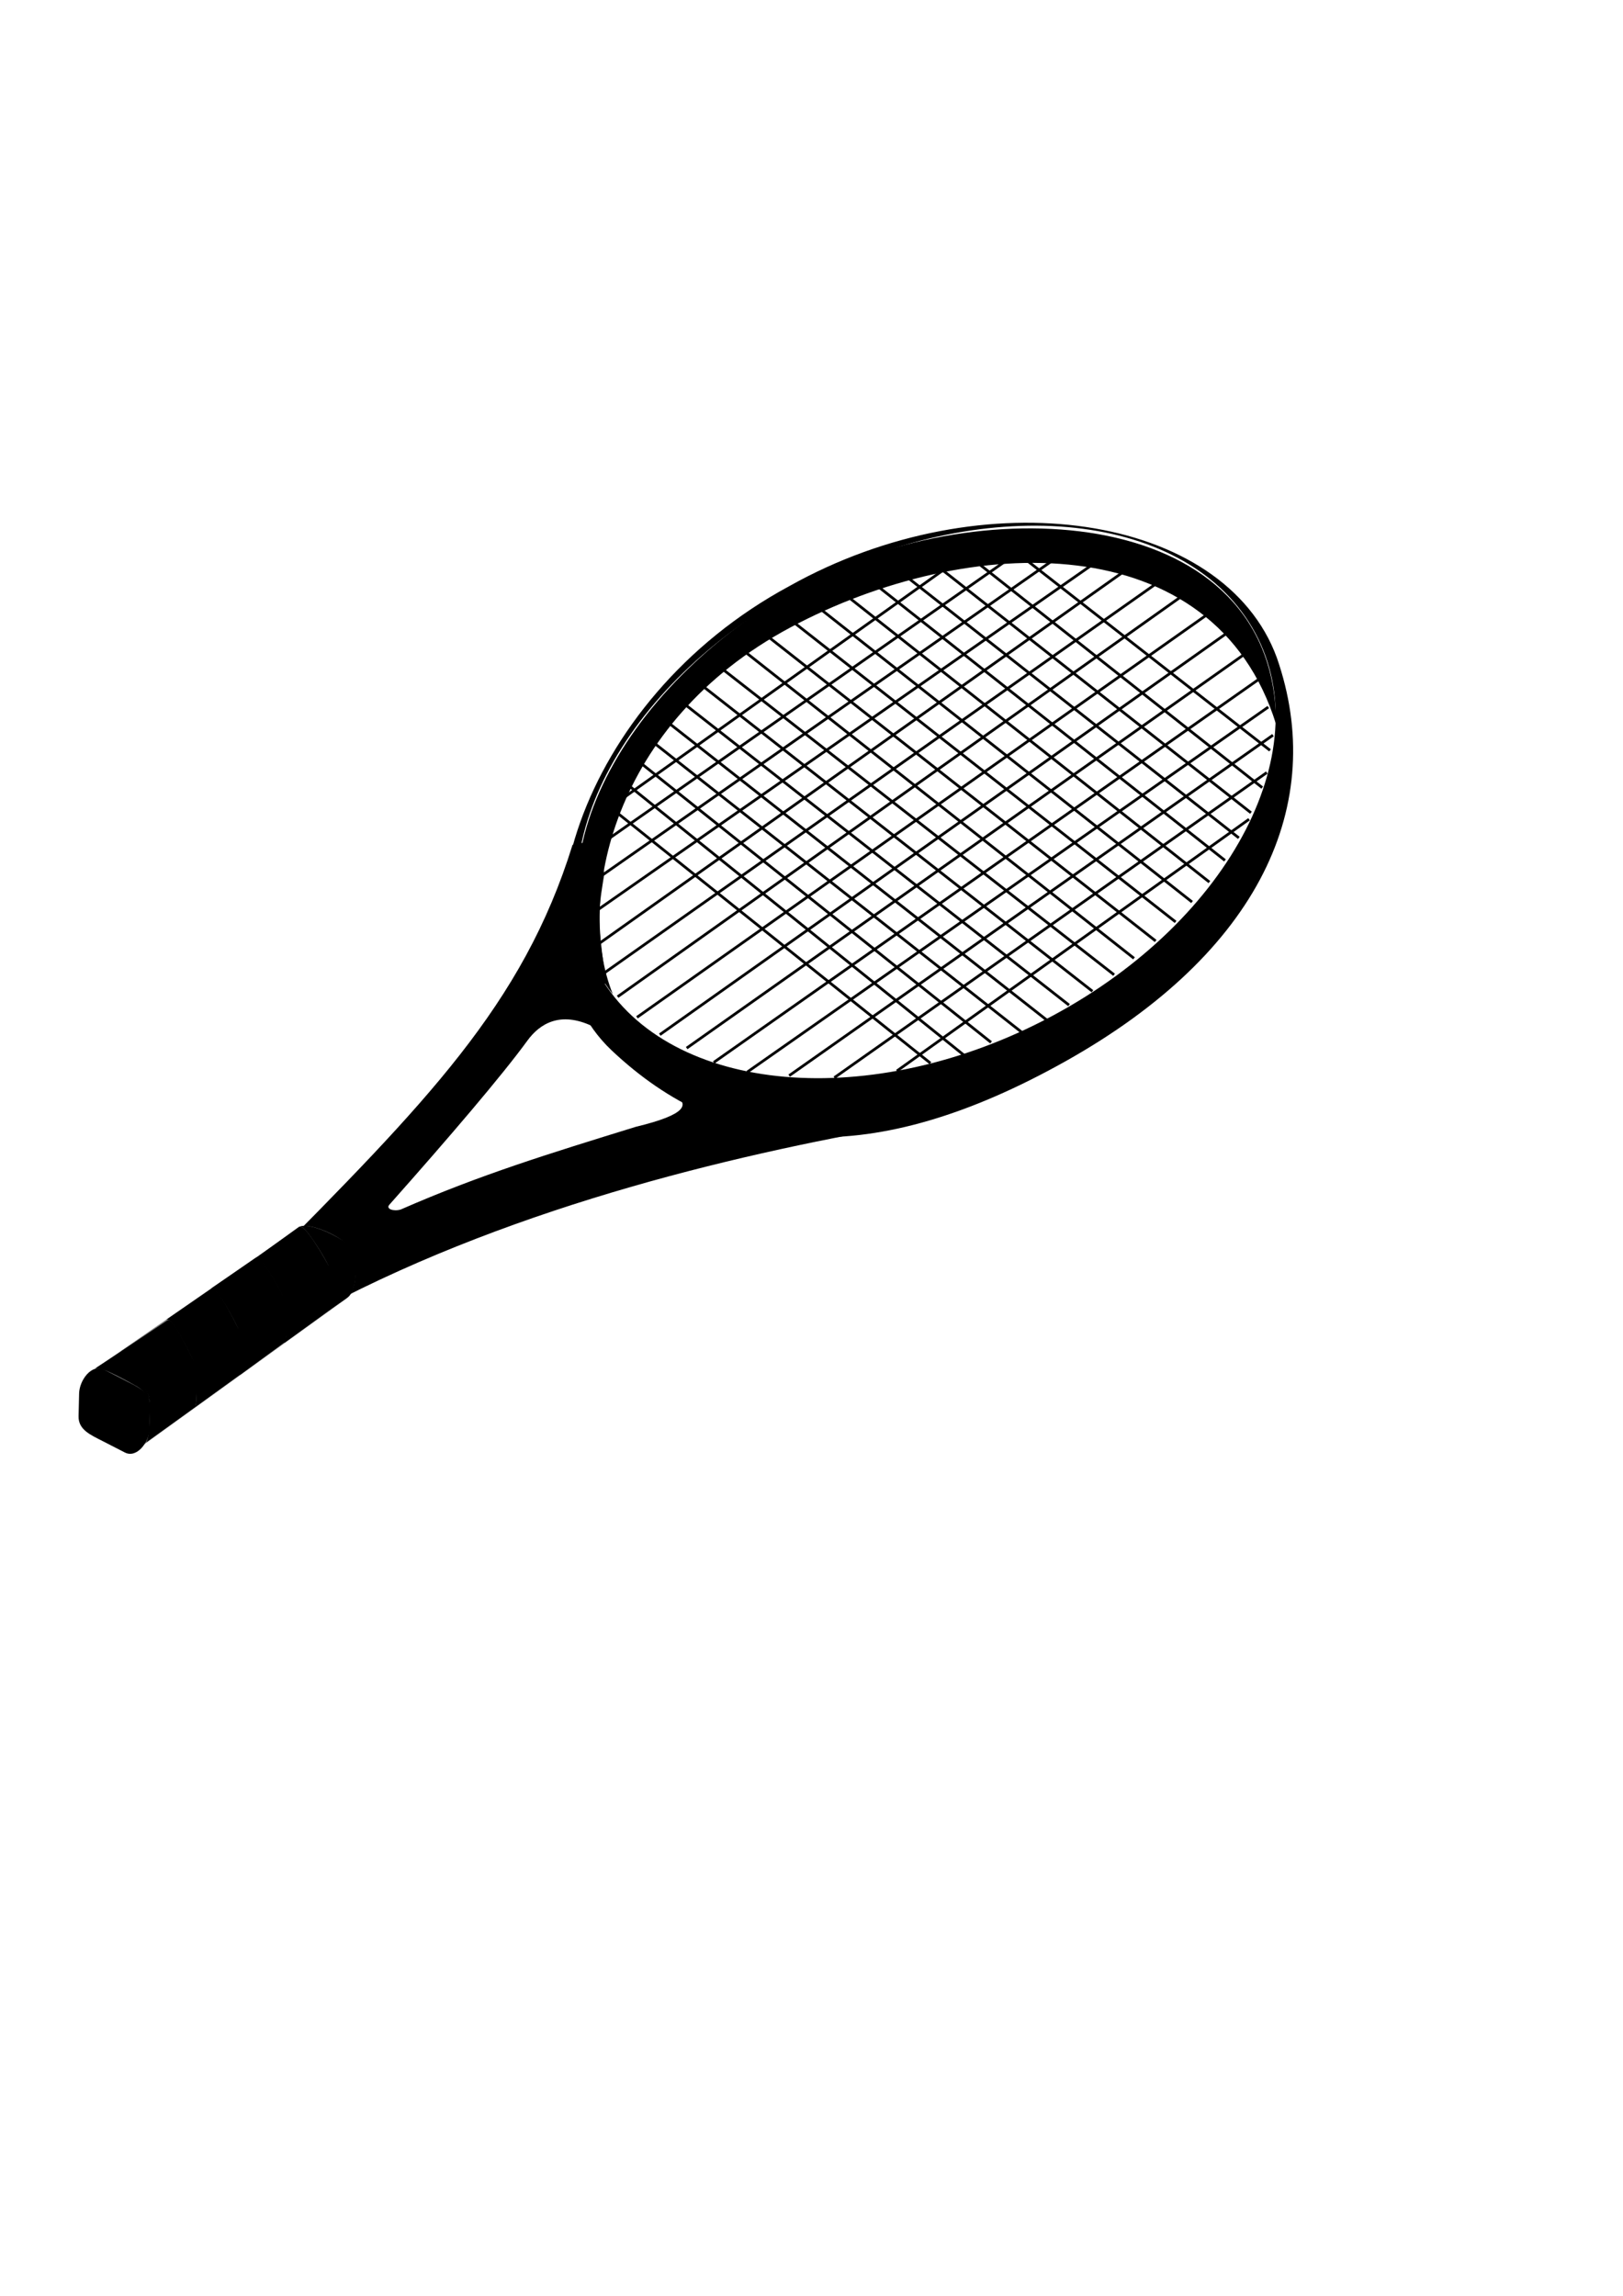
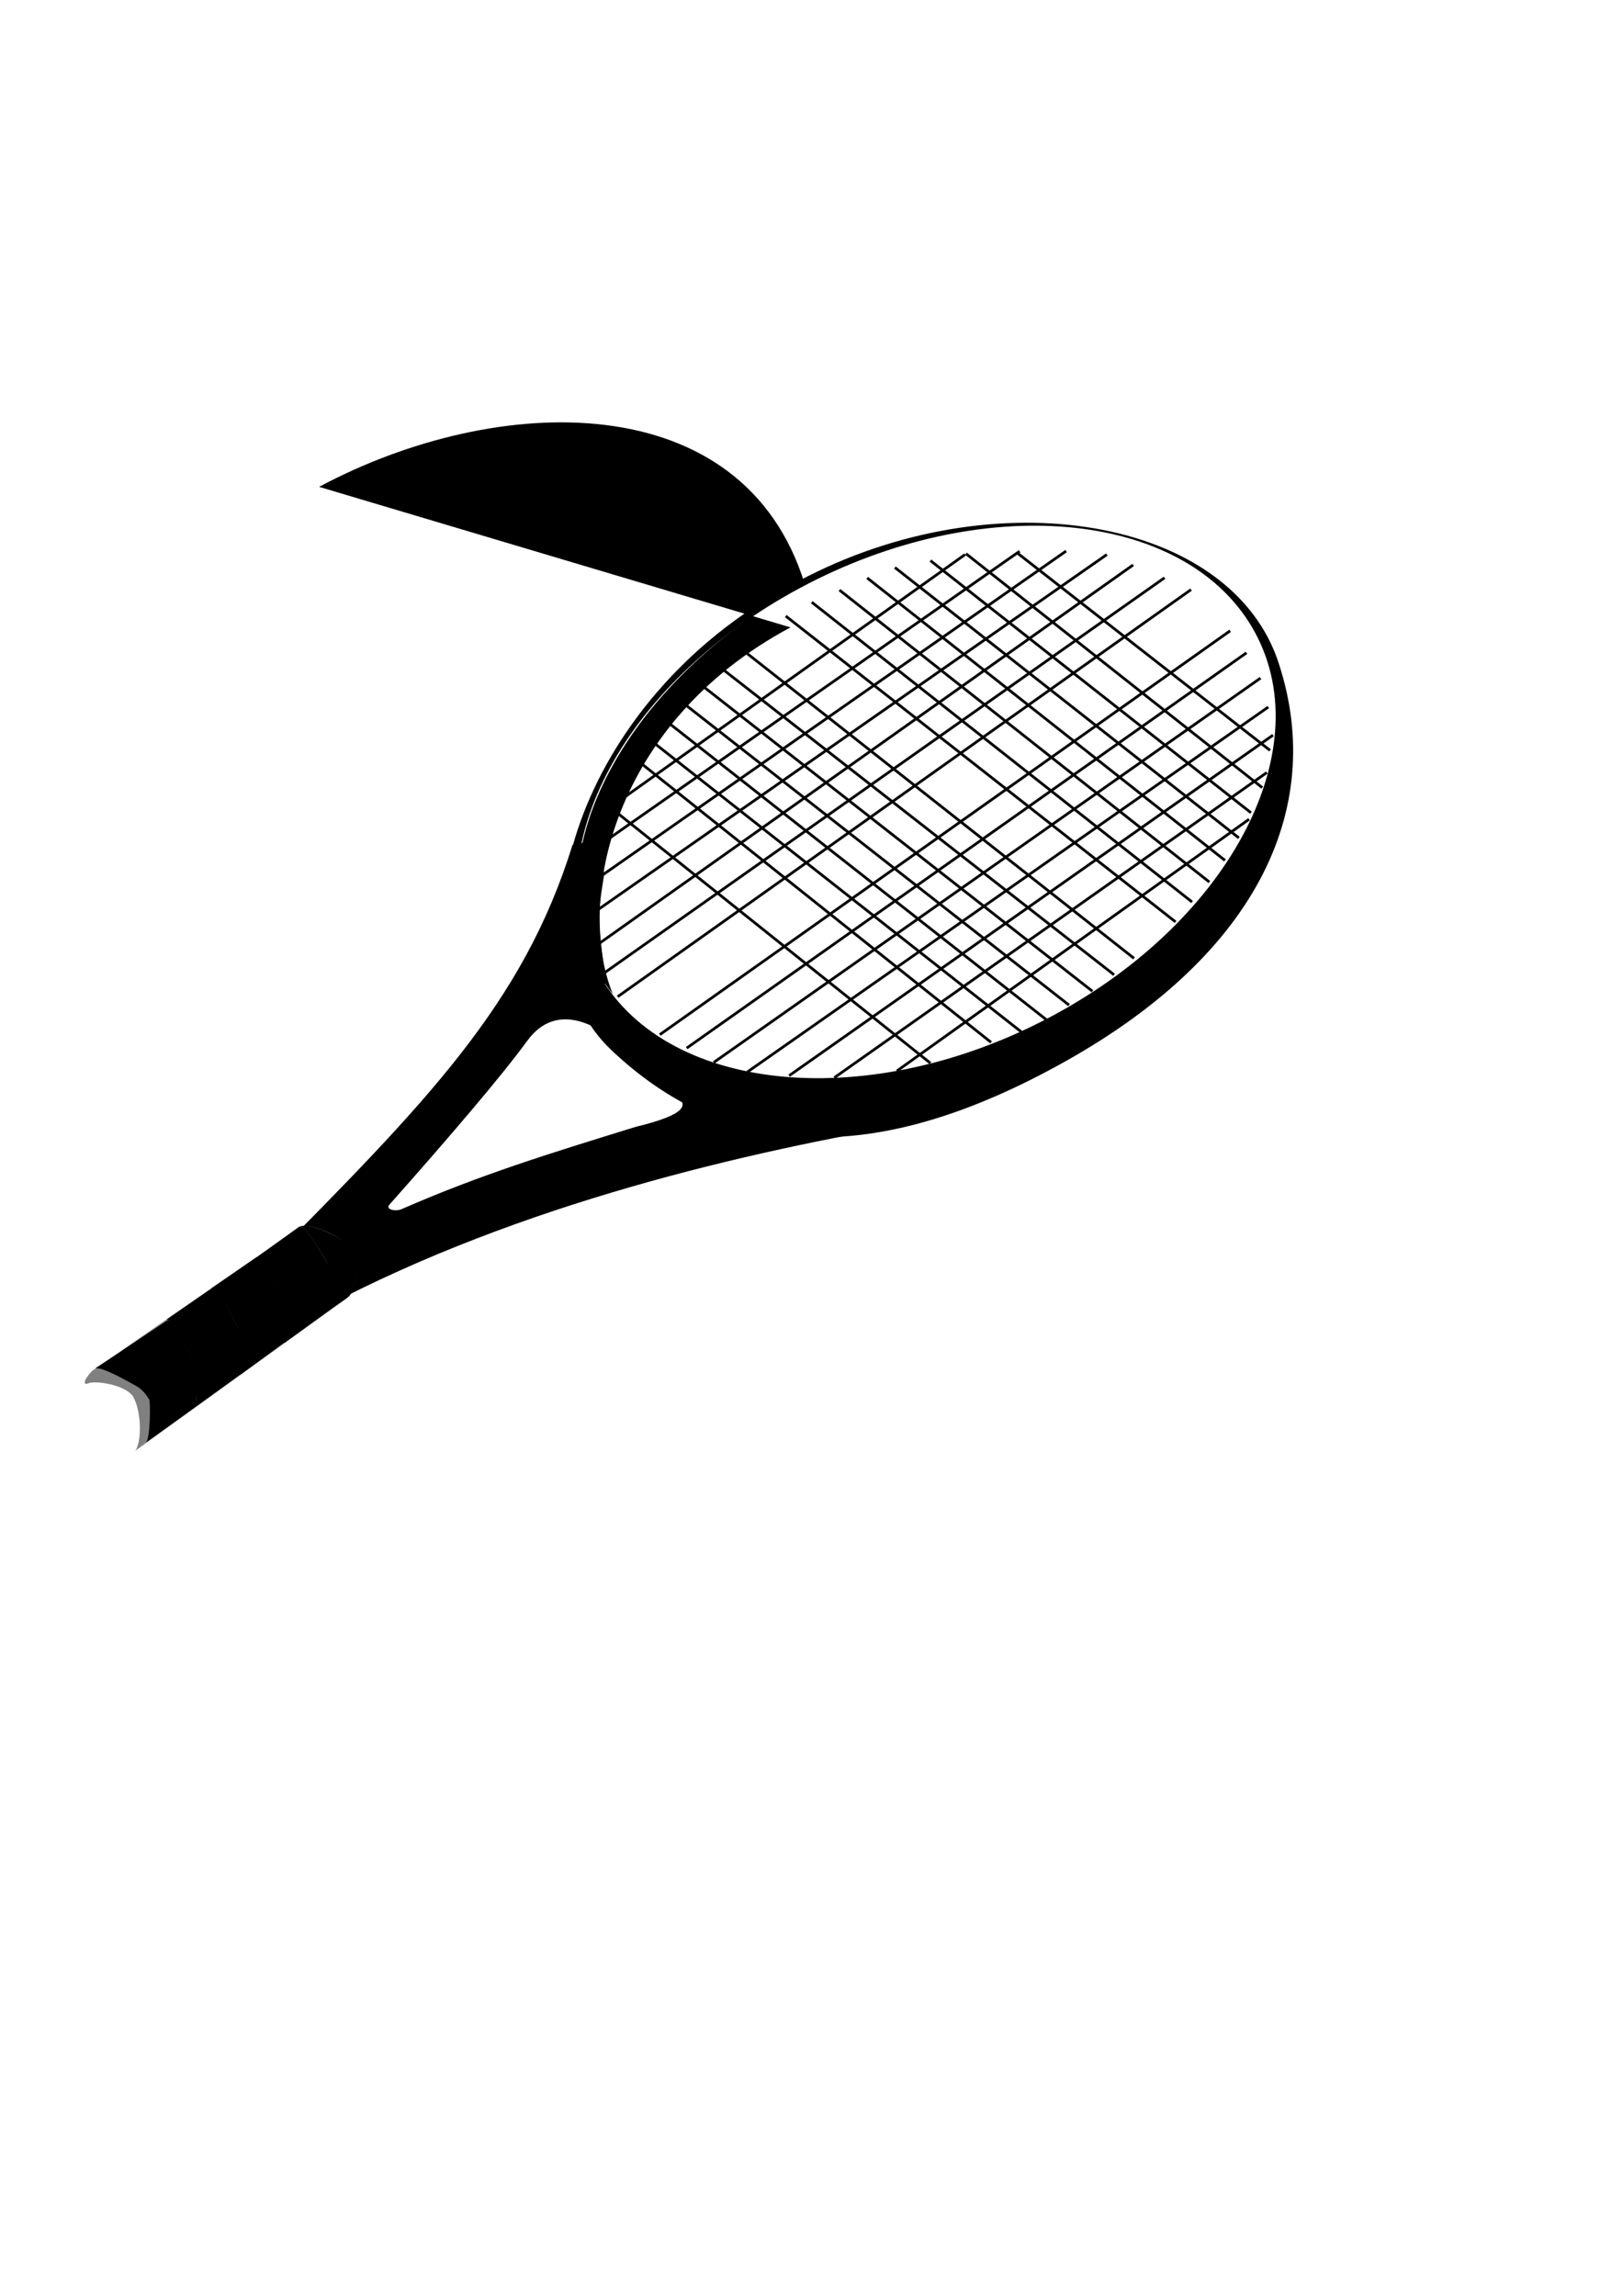
<svg xmlns="http://www.w3.org/2000/svg" xmlns:xlink="http://www.w3.org/1999/xlink" width="793.701" height="1122.52">
  <defs>
    <linearGradient id="linearGradient660">
      <stop id="stop661" offset="0" stop-color="#5a3a00" />
      <stop id="stop662" offset="1" stop-color="#b55700" />
    </linearGradient>
    <linearGradient id="linearGradient618">
      <stop id="stop619" offset="0" stop-color="#002fff" />
      <stop id="stop620" offset="1" stop-color="#00d2ff" />
    </linearGradient>
    <linearGradient id="linearGradient610">
      <stop id="stop611" offset="0" stop-color="#666767" />
      <stop id="stop612" offset="1" stop-color="#f3f2f2" />
    </linearGradient>
    <linearGradient id="linearGradient613" x1="-0.448" x2="1.123" xlink:href="#linearGradient610" y1="0.039" y2="0.555" />
    <linearGradient id="linearGradient617" x1="0" x2="1" xlink:href="#linearGradient618" y1="0" y2="0" />
    <radialGradient cx="0.148" cy="0.441" fx="0.148" fy="0.441" id="radialGradient621" r="1.219" xlink:href="#linearGradient618" />
    <linearGradient id="linearGradient659" x1="0" x2="1" xlink:href="#linearGradient660" y1="-0" y2="-0" />
  </defs>
  <g>
    <title>Layer 1</title>
-     <path d="m386.585,306.754c-87.257,46.593 -105.344,133.94 -86.883,179.344c-45.015,-56.491 0.694,-149.921 93.797,-200.69c87.256,-46.593 230.625,-38.726 230.539,68.713c-30.154,-97.187 -150.196,-93.959 -237.453,-47.367z" id="path609" fill-rule="evenodd" fill="#000000" />
+     <path d="m386.585,306.754c-87.257,46.593 -105.344,133.94 -86.883,179.344c-45.015,-56.491 0.694,-149.921 93.797,-200.69c-30.154,-97.187 -150.196,-93.959 -237.453,-47.367z" id="path609" fill-rule="evenodd" fill="#000000" />
    <path d="m612.327,306.75c33.997,57.815 -9.806,142.897 -97.837,190.036c-88.031,47.139 -186.953,38.484 -220.95,-19.331c-33.997,-57.815 9.806,-142.897 97.837,-190.035c88.031,-47.139 186.953,-38.484 220.95,19.331zm12.081,14.801c24.899,71.329 -8.184,143.958 -103.189,197.268c-95.005,53.31 -166.303,47.493 -222.16,-5.299c-53.349,-50.469 -16.418,-171.221 86.856,-226.893c95.005,-53.31 212.732,-35.533 238.493,34.924z" id="path1074" fill-rule="evenodd" fill="#000000" />
    <path d="m279.993,413.079c-24.369,78.491 -71.812,126.126 -152.342,207.452c18.631,-25.688 41.987,6.501 31.089,18.61c95.884,-50.616 206.635,-76.082 289.729,-90.141c-8.074,-11.354 -8.632,-21.038 1.668,-27.381c-26.265,6.838 -75.873,10.021 -109.424,-4.597c-6.753,2.296 -10.536,11.208 -9.869,18.705c5.46,4.265 5.711,9.038 -19.919,15.221c-42.248,13.064 -76.122,23.413 -114.985,40.448c-3.53,1.021 -7.41,-0.315 -5.516,-2.372c29.366,-33.06 55.153,-63.257 67.468,-80.188c6.158,-8.466 16.198,-14.46 31.709,-7.124c-5.861,-7.861 -6.55,-17.076 7.034,-21.047c-5.509,-32.323 -3.186,-39.83 -1.315,-52.24c0.656,-13.16 -6.214,-18.572 -15.327,-15.344z" id="path1070" fill-rule="evenodd" fill="#000000" />
    <path d="m171.946,611.192c-4.03,-7.134 -22.086,-13.906 -25.257,-11.232l-101.112,69.97c-2.611,1.972 -6.938,8.627 -1.576,6.154c5.182,-0.87 17.758,1.583 21.052,6.711c4.171,7.153 4.391,22.189 1.07,26.572l102.916,-74.173c0.704,-0.701 2.102,-1.567 2.315,-2.692c4.046,-5.726 2.281,-18.745 0.593,-21.31z" id="path614" fill-rule="evenodd" fill="#808080" />
-     <path d="m50.784,669.661c-5.848,-2.998 -11.937,5.056 -12.094,11.626l-0.268,11.158c-0.158,6.57 5.778,9.096 11.626,12.094l11.012,5.647c5.848,2.999 11.937,-5.056 12.094,-11.626l0.268,-11.158c0.158,-6.57 -5.778,-9.096 -11.626,-12.094l-11.012,-5.646l-0,0z" id="path616" fill-rule="evenodd" fill="#000000" />
    <path d="m291.972,429.714l229.374,-160.27" id="path622" stroke-width="1pt" stroke="black" fill-rule="evenodd" fill="none" />
    <path d="m289.576,446.763l251.712,-175.624" id="path623" stroke-width="1pt" stroke="black" fill-rule="evenodd" fill="none" />
    <path d="m291.87,462.118l262.274,-185.895" id="path624" stroke-width="1pt" stroke="black" fill-rule="evenodd" fill="none" />
    <path d="m295.259,475.88l274.239,-193.376" id="path625" stroke-width="1pt" stroke="black" fill-rule="evenodd" fill="none" />
    <path d="m302.037,487.342l280.418,-199.058" id="path626" stroke-width="1pt" stroke="black" fill-rule="evenodd" fill="none" />
-     <path d="m311.503,497.414l282.712,-199.658" id="path627" stroke-width="1pt" stroke="black" fill-rule="evenodd" fill="none" />
    <path d="m322.664,505.888l278.929,-197.467" id="path628" stroke-width="1pt" stroke="black" fill-rule="evenodd" fill="none" />
    <path d="m335.809,512.46l273.76,-193.273" id="path629" stroke-width="1pt" stroke="black" fill-rule="evenodd" fill="none" />
    <path d="m349.058,519.445l267.393,-187.898" id="path630" stroke-width="1pt" stroke="black" fill-rule="evenodd" fill="none" />
    <path d="m365.49,524.135l254.743,-178.432" id="path631" stroke-width="1pt" stroke="black" fill-rule="evenodd" fill="none" />
    <path d="m385.929,525.932l236.599,-166.485" id="path632" stroke-width="1pt" stroke="black" fill-rule="evenodd" fill="none" />
    <path d="m294.266,412.477l204.348,-142.93" id="path633" stroke-width="1pt" stroke="black" fill-rule="evenodd" fill="none" />
    <path d="m408.015,526.915l211.497,-149.186" id="path635" stroke-width="1pt" stroke="black" fill-rule="evenodd" fill="none" />
    <path d="m349.941,324.519l194.882,152.093" id="path636" stroke-width="1pt" stroke="black" fill-rule="evenodd" fill="none" />
    <path d="m341.044,333.416l193.188,151.246" id="path637" stroke-width="1pt" stroke="black" fill-rule="evenodd" fill="none" />
    <path d="m331.724,341.889l191.069,149.551" id="path638" stroke-width="1pt" stroke="black" fill-rule="evenodd" fill="none" />
    <path d="m324.098,351.21l187.68,147.433" id="path639" stroke-width="1pt" stroke="black" fill-rule="evenodd" fill="none" />
    <path d="m316.896,360.954l182.596,143.62" id="path640" stroke-width="1pt" stroke="black" fill-rule="evenodd" fill="none" />
    <path d="m311.388,371.545l173.276,138.112" id="path641" stroke-width="1pt" stroke="black" fill-rule="evenodd" fill="none" />
-     <path d="m305.033,382.137l166.497,133.876" id="path642" stroke-width="1pt" stroke="black" fill-rule="evenodd" fill="none" />
    <path d="m299.102,395.27l155.906,124.555" id="path643" stroke-width="1pt" stroke="black" fill-rule="evenodd" fill="none" />
    <path d="m360.956,316.046l193.611,152.517" id="path644" stroke-width="1pt" stroke="black" fill-rule="evenodd" fill="none" />
-     <path d="m371.971,308.42l193.188,151.669" id="path645" stroke-width="1pt" stroke="black" fill-rule="evenodd" fill="none" />
    <path d="m384.257,301.218l190.646,149.551" id="path646" stroke-width="1pt" stroke="black" fill-rule="evenodd" fill="none" />
    <path d="m396.967,294.44l185.985,146.585" id="path647" stroke-width="1pt" stroke="black" fill-rule="evenodd" fill="none" />
    <path d="m410.524,288.509l180.901,142.772" id="path648" stroke-width="1pt" stroke="black" fill-rule="evenodd" fill="none" />
    <path d="m424.081,282.577l174.97,138.112" id="path649" stroke-width="1pt" stroke="black" fill-rule="evenodd" fill="none" />
    <path d="m437.638,277.493l168.192,132.181" id="path650" stroke-width="1pt" stroke="black" fill-rule="evenodd" fill="none" />
    <path d="m455.008,274.104l156.753,123.284" id="path651" stroke-width="1pt" stroke="black" fill-rule="evenodd" fill="none" />
    <path d="m472.378,270.715l144.891,114.387" id="path652" stroke-width="1pt" stroke="black" fill-rule="evenodd" fill="none" />
    <path d="m497.374,270.291l123.708,96.594" id="path653" stroke-width="1pt" stroke="black" fill-rule="evenodd" fill="none" />
    <path d="m298.255,394.846l173.699,-123.708" id="path654" stroke-width="1pt" stroke="black" fill-rule="evenodd" fill="none" />
    <path d="m438.618,523.638l172.217,-123.073" id="path655" stroke-width="1pt" stroke="black" fill-rule="evenodd" fill="none" />
    <path d="m103.248,630.099l-21.906,15.128c2.789,-1.553 11.536,16.565 13.028,19.912c1.012,3.174 2.912,22.099 0.617,23.228l22.816,-16.523c1.271,-1.836 0.485,-18.209 -0.873,-21.534c-1.65,-3.079 -10.857,-22.471 -13.681,-20.212z" id="path663" fill-rule="evenodd" fill="#000000" />
    <path d="m146.71,599.622c2.789,-0.282 12.259,15.568 13.751,18.915c1.012,3.174 2.613,21.2 0.318,22.33l8.706,-6.102c6.06,-3.582 5.045,-21.143 2.944,-24.277c-1.611,-3.012 -18.714,-12.859 -25.719,-10.865z" id="path669" fill-rule="evenodd" fill="#000000" />
    <path d="m146.162,599.896l-21.183,15.252c2.789,-1.554 11.96,15.718 13.451,19.065c1.012,3.174 2.612,21.5 0.318,22.629l22.816,-16.523c1.271,-1.836 0.785,-17.609 -0.574,-20.935c-1.65,-3.079 -12.004,-21.748 -14.828,-19.488z" id="path670" fill-rule="evenodd" fill="#000000" />
    <path d="m81.766,645.651l-22.877,15.252c2.789,-1.554 12.409,18.487 13.901,21.833c1.013,3.175 0.665,21.649 -1.63,22.779l24.164,-17.421c1.271,-1.836 1.234,-18.358 -0.124,-21.684c-1.65,-3.079 -10.609,-23.019 -13.433,-20.759z" id="path671" fill-rule="evenodd" fill="#000000" />
    <path d="m124.979,615.023l-21.906,15.076c2.789,-1.553 11.836,16.017 13.327,19.364c1.012,3.174 2.912,21.949 0.617,23.079l22.366,-16.373c1.271,-1.836 0.935,-18.209 -0.424,-21.534c-1.65,-3.079 -11.156,-21.872 -13.981,-19.613z" id="path672" fill-rule="evenodd" fill="#000000" />
    <path d="m59.312,660.691l-12.922,8.473c2.789,-1.553 17.316,6.887 20.865,8.897c2.582,1.556 4.307,3.954 6.249,6.99c0.212,-1.906 -10.097,-24.714 -14.193,-24.36z" id="path673" fill-rule="evenodd" fill="#000000" />
  </g>
</svg>